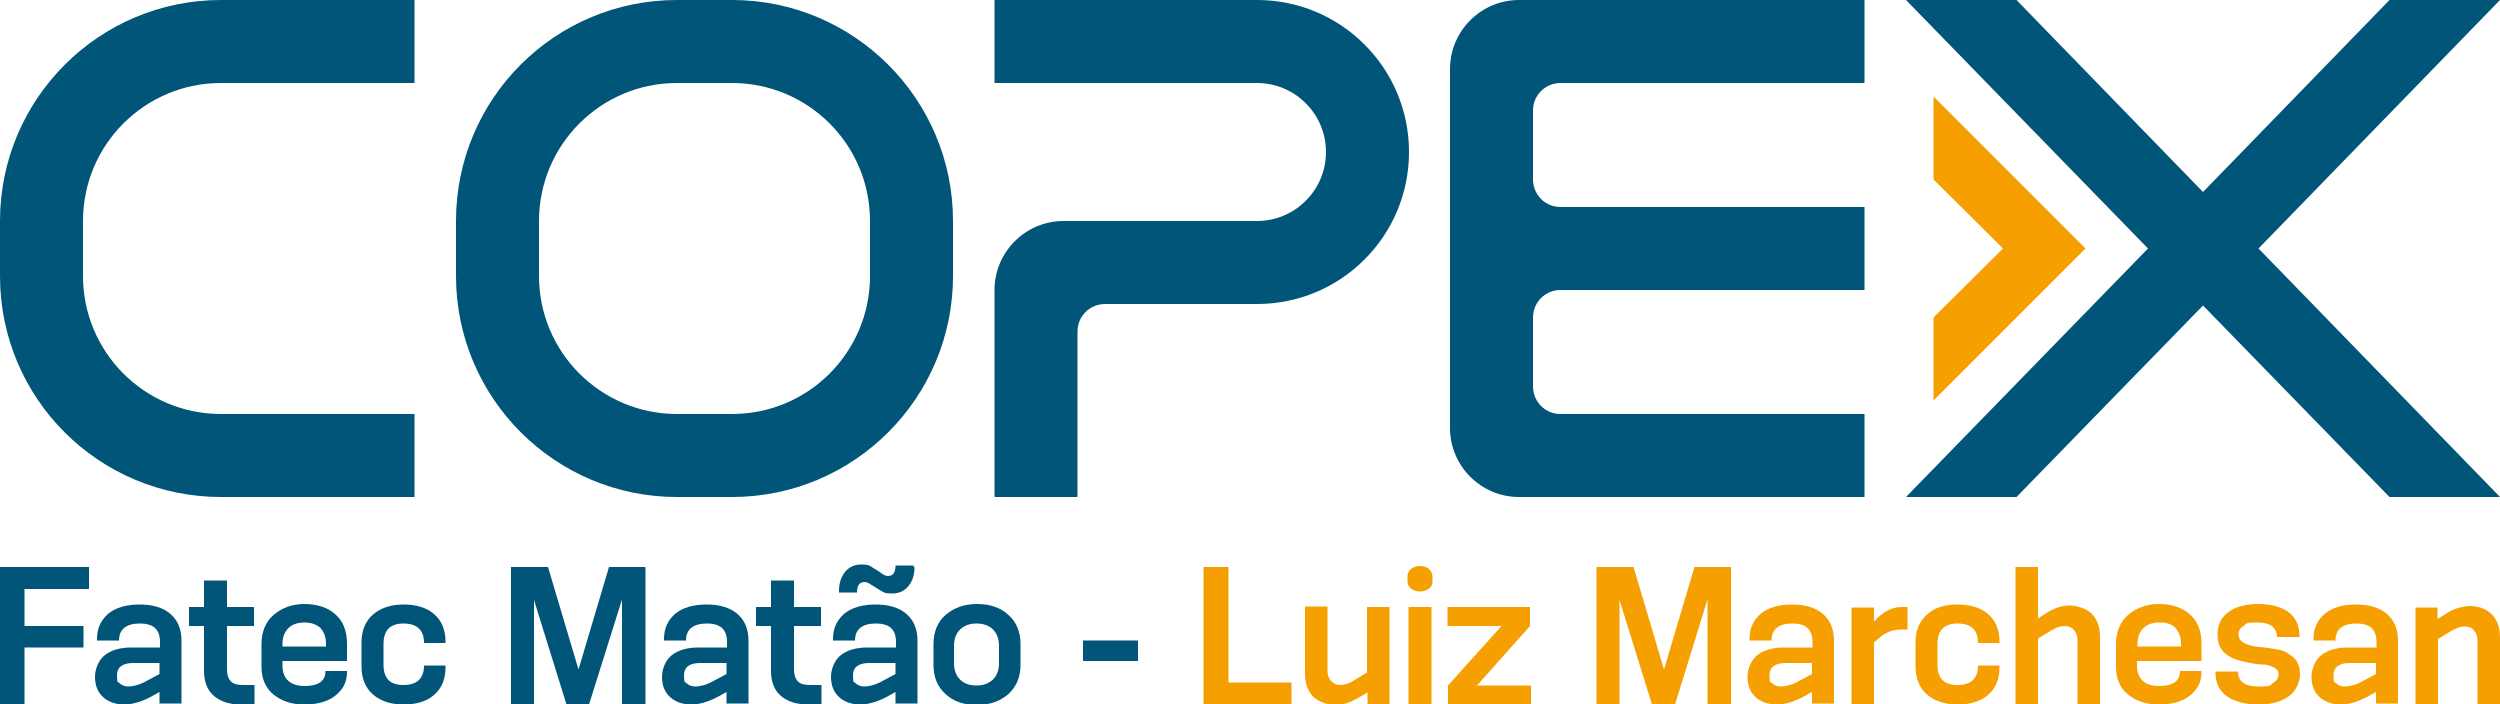
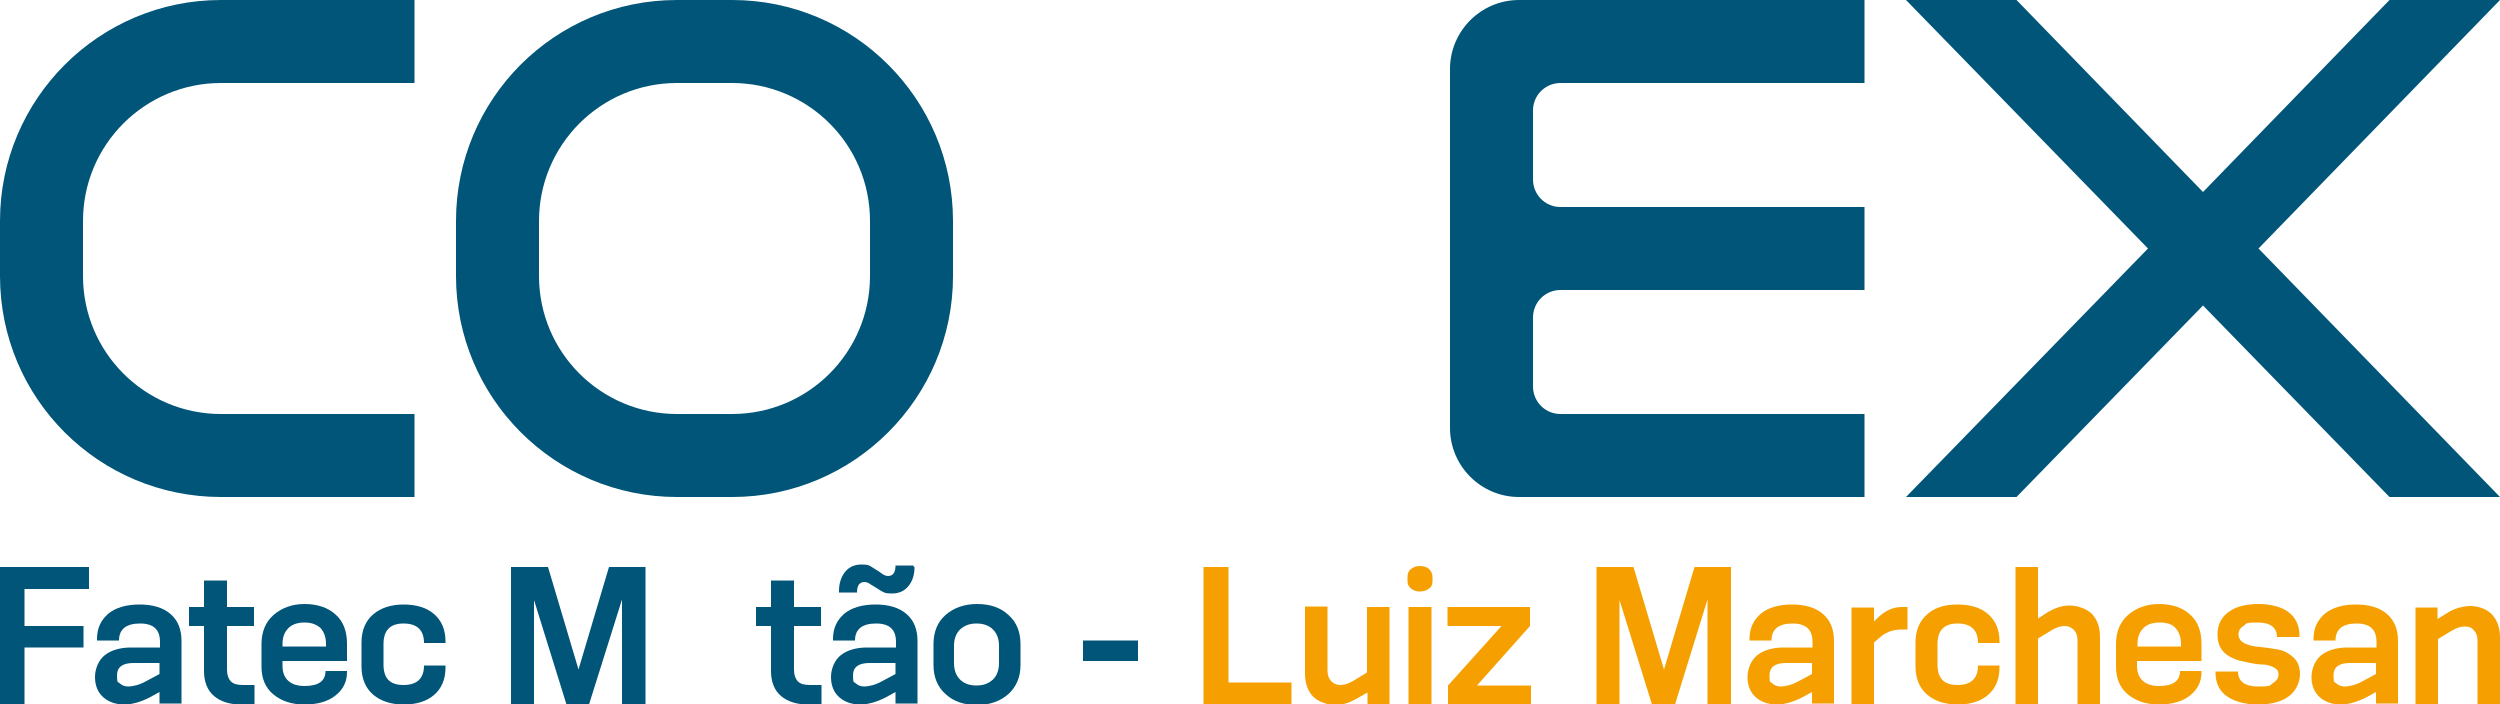
<svg xmlns="http://www.w3.org/2000/svg" id="Layer_1" data-name="Layer 1" version="1.1" viewBox="0 0 500 140.9">
  <defs>
    <style>
      .cls-1 {
        fill: #f5a000;
      }

      .cls-1, .cls-2 {
        stroke-width: 0px;
      }

      .cls-2 {
        fill: #005578;
      }
    </style>
  </defs>
  <g>
    <path class="cls-1" d="M495.5,140.9v-12.8c0-.8-.2-1.5-.7-2-.4-.6-1.1-.8-1.9-.8s-1.6.3-2.5.8l-2.8,1.7v13.1h-4.5v-19.4h4.4v2.3l2.1-1.3c1.3-.8,2.7-1.2,4.3-1.3,1.9,0,3.4.6,4.5,1.7,1.1,1.2,1.6,2.7,1.6,4.6v13.4h-4.5Z" />
    <path class="cls-1" d="M475.2,140.6v-2.2l-2,1.1c-1.8.9-3.5,1.4-5.1,1.4s-3.1-.5-4.2-1.5c-1.1-1-1.6-2.4-1.6-4s.7-3.4,2-4.4c1.3-1,3.1-1.5,5.2-1.5h5.8v-1.1c0-2.5-1.3-3.7-4-3.7s-4.2,1.1-4.2,3.4h-4.4v-.3c0-2.2.8-3.8,2.3-5.1,1.5-1.2,3.6-1.8,6.2-1.8s4.7.6,6.2,1.9,2.2,3.1,2.2,5.4v12.5h-4.4ZM475.2,132.6h-5.2c-2.2,0-3.3.8-3.3,2.5s.2,1.2.6,1.6c.4.4,1,.6,1.7.6s2.2-.3,3.4-1l2.8-1.5v-2.3Z" />
    <path class="cls-1" d="M455.4,127.5c0-2-1.3-3-3.9-3s-2.1.2-2.8.7c-.7.4-1,1-1,1.7s.4,1.4,1.3,1.8c.8.4,1.8.6,3,.7,1.2.1,2.4.3,3.6.5,1.2.2,2.2.8,3.1,1.6s1.3,2,1.3,3.4-.8,3.4-2.3,4.4c-1.5,1.1-3.6,1.6-6.1,1.6s-4.8-.6-6.3-1.7-2.2-2.7-2.2-4.7v-.2h4.5c0,2,1.4,3,4.1,3s2.2-.2,2.9-.7c.7-.4,1.1-1,1.1-1.7s-.3-1.1-.9-1.4c-.6-.3-1.4-.6-2.3-.6-.9,0-1.9-.2-2.9-.4-1-.2-2-.4-2.9-.8s-1.7-.9-2.3-1.7c-.6-.8-.9-1.8-.9-3.1,0-1.9.7-3.4,2.2-4.5,1.5-1.1,3.5-1.6,6-1.6s4.7.6,6.1,1.7,2.1,2.7,2.1,4.7v.2h-4.4Z" />
    <path class="cls-1" d="M440.3,134.4c0,2-.8,3.5-2.3,4.7s-3.6,1.8-6.2,1.8-4.6-.7-6.2-2c-1.6-1.3-2.4-3.2-2.4-5.5v-4.6c0-2.4.8-4.4,2.4-5.8,1.6-1.4,3.7-2.2,6.2-2.2s4.7.7,6.2,2.1c1.6,1.4,2.3,3.4,2.3,5.9v3.4h-12.9v1c0,1.3.4,2.3,1.2,3,.8.7,1.9,1,3.2,1,2.8,0,4.2-1,4.2-3h4.3v.2ZM436.2,128.8c0-1.4-.4-2.4-1.1-3.2s-1.8-1.1-3.2-1.1-2.5.4-3.2,1.1c-.8.8-1.2,1.8-1.2,3.2v.5h8.7v-.5Z" />
    <path class="cls-1" d="M415.5,140.9v-12.8c0-.9-.2-1.5-.7-2.1-.5-.5-1.1-.8-1.9-.8s-1.6.3-2.5.8l-2.8,1.7v13.1h-4.5v-27.4h4.5v10.3l2-1.3c1.4-.8,2.8-1.3,4.3-1.3s3.4.6,4.5,1.7c1.1,1.2,1.6,2.7,1.6,4.6v13.4h-4.5Z" />
    <path class="cls-1" d="M399.9,133.5c0,2.4-.8,4.2-2.3,5.5-1.5,1.3-3.6,1.9-6.1,1.9s-4.6-.7-6.1-2c-1.5-1.3-2.3-3.2-2.3-5.6v-4.8c0-2.4.8-4.3,2.3-5.6,1.5-1.4,3.6-2,6.1-2s4.6.6,6.1,1.9c1.5,1.3,2.3,3.1,2.3,5.5v.3h-4.3c0-2.6-1.4-3.9-4.1-3.9s-4,1.4-4,4.1v4.1c0,2.8,1.3,4.1,4,4.1s4.1-1.3,4.1-3.9h4.3v.3Z" />
    <path class="cls-1" d="M370.3,140.9v-19.4h4.5v2.8l.8-.8c1.5-1.4,3-2.1,4.8-2.1h1.1v4.5h-1.1c-1.6,0-2.9.4-4.1,1.3l-1.5,1.3v12.5h-4.5Z" />
    <path class="cls-1" d="M362.4,140.6v-2.2l-2,1.1c-1.8.9-3.5,1.4-5.1,1.4s-3.1-.5-4.2-1.5c-1.1-1-1.6-2.4-1.6-4s.7-3.4,2-4.4c1.3-1,3.1-1.5,5.2-1.5h5.8v-1.1c0-2.5-1.3-3.7-4-3.7s-4.2,1.1-4.2,3.4h-4.4v-.3c0-2.2.8-3.8,2.3-5.1,1.5-1.2,3.6-1.8,6.2-1.8s4.7.6,6.2,1.9,2.2,3.1,2.2,5.4v12.5h-4.4ZM362.4,132.6h-5.2c-2.2,0-3.3.8-3.3,2.5s.2,1.2.6,1.6c.4.4,1,.6,1.7.6s2.2-.3,3.4-1l2.8-1.5v-2.3Z" />
    <polygon class="cls-1" points="341.5 140.9 341.5 119.9 335 140.9 330.4 140.9 323.9 120 323.9 140.9 319.3 140.9 319.3 113.4 326.7 113.4 332.8 133.9 338.9 113.4 346.2 113.4 346.2 140.9 341.5 140.9" />
    <polygon class="cls-1" points="289.6 140.9 289.6 137.1 300.3 125.2 289.5 125.2 289.5 121.4 306 121.4 306 125.2 295.4 137.1 306.2 137.1 306.2 140.9 289.6 140.9" />
    <g>
      <rect class="cls-1" x="281.7" y="121.4" width="4.6" height="19.4" />
      <path class="cls-1" d="M286.5,116.2c0,.7-.2,1.2-.7,1.5-.5.4-1.1.6-1.8.6s-1.3-.2-1.8-.6c-.5-.4-.7-.9-.7-1.5v-.8c0-.7.2-1.2.7-1.6.5-.4,1.1-.6,1.8-.6s1.4.2,1.8.6.7.9.7,1.6v.8Z" />
    </g>
    <path class="cls-1" d="M273.5,140.7v-2.2l-2.1,1.2c-1.4.8-2.8,1.3-4.3,1.3s-3.4-.6-4.5-1.7c-1.1-1.2-1.6-2.7-1.6-4.6v-13.4h4.5v12.8c0,.9.2,1.5.7,2.1.5.5,1.1.8,1.9.8s1.6-.3,2.5-.8l2.8-1.7v-13.1h4.5v19.4h-4.4Z" />
    <polygon class="cls-1" points="240.7 140.9 240.7 113.4 245.7 113.4 245.7 136.5 258.3 136.5 258.3 140.9 240.7 140.9" />
    <rect class="cls-2" x="216.6" y="128.1" width="11" height="4.1" />
    <path class="cls-2" d="M204.1,133c0,2.4-.8,4.3-2.4,5.8-1.6,1.4-3.7,2.2-6.3,2.2s-4.7-.7-6.3-2.2c-1.6-1.4-2.4-3.4-2.4-5.8v-4.2c0-2.4.8-4.4,2.4-5.8,1.6-1.4,3.7-2.2,6.3-2.2s4.7.7,6.3,2.2c1.6,1.4,2.4,3.4,2.4,5.8v4.2ZM199.8,129.2c0-1.4-.4-2.5-1.2-3.3-.8-.8-1.9-1.2-3.3-1.2s-2.4.4-3.3,1.2c-.8.8-1.2,1.9-1.2,3.3v3.4c0,1.4.4,2.5,1.2,3.3.8.8,1.9,1.2,3.3,1.2s2.4-.4,3.3-1.2c.8-.8,1.2-1.9,1.2-3.3v-3.4Z" />
    <g>
      <path class="cls-2" d="M179.1,140.6v-2.2l-2,1.1c-1.8.9-3.5,1.4-5.1,1.4s-3.1-.5-4.2-1.5c-1.1-1-1.6-2.4-1.6-4s.7-3.4,2-4.4c1.3-1,3.1-1.5,5.2-1.5h5.8v-1.1c0-2.5-1.3-3.7-4-3.7s-4.2,1.1-4.2,3.4h-4.4v-.3c0-2.2.8-3.8,2.3-5.1,1.5-1.2,3.6-1.8,6.2-1.8s4.7.6,6.2,1.9c1.5,1.3,2.2,3.1,2.2,5.4v12.5h-4.4ZM179.1,132.6h-5.2c-2.2,0-3.3.8-3.3,2.5s.2,1.2.6,1.6c.4.4,1,.6,1.7.6s2.2-.3,3.4-1l2.8-1.5v-2.3Z" />
      <path class="cls-2" d="M182.9,113.4c0,1.6-.4,2.8-1.2,3.8-.8,1-1.9,1.5-3.3,1.5s-1.6-.2-2.3-.6c-.7-.4-1.2-.8-1.8-1.1-.5-.4-1-.6-1.4-.6-1,0-1.5.7-1.5,2.1h-3.6v-.3c0-1.5.4-2.8,1.2-3.8.8-1,1.9-1.5,3.3-1.5s1.6.2,2.2.6,1.2.7,1.7,1.1c.5.4,1,.6,1.4.6,1,0,1.5-.7,1.5-2.1h3.6v.2Z" />
    </g>
    <path class="cls-2" d="M161.6,140.9c-2.3,0-4.1-.6-5.4-1.7s-2-2.8-2-5v-9h-3v-3.8h3v-5.3h4.6v5.3h5.4v3.8h-5.4v8.7c0,1.1.3,1.9.8,2.4.5.5,1.3.7,2.4.7h2.3v3.9h-2.7Z" />
-     <path class="cls-2" d="M145.3,140.6v-2.2l-2,1.1c-1.8.9-3.5,1.4-5.1,1.4s-3.1-.5-4.2-1.5c-1.1-1-1.6-2.4-1.6-4s.7-3.4,2-4.4c1.3-1,3.1-1.5,5.2-1.5h5.8v-1.1c0-2.5-1.3-3.7-4-3.7s-4.2,1.1-4.2,3.4h-4.4v-.3c0-2.2.8-3.8,2.3-5.1,1.5-1.2,3.6-1.8,6.2-1.8s4.7.6,6.2,1.9c1.5,1.3,2.2,3.1,2.2,5.4v12.5h-4.4ZM145.3,132.6h-5.2c-2.2,0-3.3.8-3.3,2.5s.2,1.2.6,1.6c.4.4,1,.6,1.7.6s2.2-.3,3.4-1l2.8-1.5v-2.3Z" />
    <polygon class="cls-2" points="124.4 140.9 124.4 119.9 117.8 140.9 113.3 140.9 106.8 120 106.8 140.9 102.2 140.9 102.2 113.4 109.6 113.4 115.7 133.9 121.8 113.4 129.1 113.4 129.1 140.9 124.4 140.9" />
    <path class="cls-2" d="M89.1,133.5c0,2.4-.8,4.2-2.3,5.5s-3.6,1.9-6.1,1.9-4.6-.7-6.1-2c-1.5-1.3-2.3-3.2-2.3-5.6v-4.8c0-2.4.8-4.3,2.3-5.6s3.6-2,6.1-2,4.6.6,6.1,1.9c1.5,1.3,2.3,3.1,2.3,5.5v.3h-4.3c0-2.6-1.4-3.9-4.1-3.9s-4,1.4-4,4.1v4.1c0,2.8,1.3,4.1,4,4.1s4.1-1.3,4.1-3.9h4.3v.3Z" />
    <path class="cls-2" d="M69.4,134.4c0,2-.8,3.5-2.3,4.7s-3.6,1.8-6.2,1.8-4.6-.7-6.2-2c-1.6-1.3-2.4-3.2-2.4-5.5v-4.6c0-2.4.8-4.4,2.4-5.8,1.6-1.4,3.7-2.2,6.2-2.2s4.7.7,6.2,2.1c1.6,1.4,2.3,3.4,2.3,5.9v3.4h-12.9v1c0,1.3.4,2.3,1.2,3s1.9,1,3.2,1c2.8,0,4.2-1,4.2-3h4.3v.2ZM65.2,128.8c0-1.4-.4-2.4-1.1-3.2-.8-.7-1.8-1.1-3.2-1.1s-2.5.4-3.2,1.1c-.8.8-1.2,1.8-1.2,3.2v.5h8.7v-.5Z" />
    <path class="cls-2" d="M48.2,140.9c-2.3,0-4.1-.6-5.4-1.7s-2-2.8-2-5v-9h-3v-3.8h3v-5.3h4.6v5.3h5.4v3.8h-5.4v8.7c0,1.1.3,1.9.8,2.4.5.5,1.3.7,2.4.7h2.3v3.9h-2.7Z" />
    <path class="cls-2" d="M31.9,140.6v-2.2l-2,1.1c-1.8.9-3.5,1.4-5.1,1.4s-3.1-.5-4.2-1.5c-1.1-1-1.6-2.4-1.6-4s.7-3.4,2-4.4c1.3-1,3.1-1.5,5.2-1.5h5.8v-1.1c0-2.5-1.3-3.7-4-3.7s-4.2,1.1-4.2,3.4h-4.4v-.3c0-2.2.8-3.8,2.3-5.1,1.5-1.2,3.6-1.8,6.2-1.8s4.7.6,6.2,1.9c1.5,1.3,2.2,3.1,2.2,5.4v12.5h-4.4ZM31.9,132.6h-5.2c-2.2,0-3.3.8-3.3,2.5s.2,1.2.6,1.6c.4.4,1,.6,1.7.6s2.2-.3,3.4-1l2.8-1.5v-2.3Z" />
    <polygon class="cls-2" points="4.9 129.5 4.9 140.9 0 140.9 0 113.4 17.8 113.4 17.8 117.8 4.9 117.8 4.9 125.2 16.7 125.2 16.7 129.5 4.9 129.5" />
  </g>
  <g>
    <polygon class="cls-2" points="500 0 477.9 0 440.6 38.4 403.3 0 381.2 0 429.6 49.7 381.2 99.4 403.3 99.4 440.6 61.1 477.9 99.4 500 99.4 451.7 49.7 500 0" />
-     <polygon class="cls-1" points="386.7 19.3 386.7 35.9 400.6 49.7 386.7 63.5 386.7 80.1 417.1 49.7 386.7 19.3" />
    <path class="cls-2" d="M372.9,16.6V0h-69.1c-7.6,0-13.8,6.2-13.8,13.8v71.8c0,7.6,6.2,13.8,13.8,13.8h69.1v-16.6s-60.8,0-60.8,0c-3.1,0-5.5-2.5-5.5-5.5v-13.8c0-3.1,2.5-5.5,5.5-5.5h60.8v-16.6h-60.8c-3.1,0-5.5-2.5-5.5-5.5v-13.8c0-3.1,2.5-5.5,5.5-5.5h60.8Z" />
-     <path class="cls-2" d="M251.4,0h-52.5v16.6h52.5c7.6,0,13.8,6.2,13.8,13.8s-6.2,13.8-13.8,13.8h-38.7c-7.6,0-13.8,6.2-13.8,13.8v41.4h16.6v-33.1c0-3.1,2.5-5.5,5.5-5.5h30.4c16.8,0,30.4-13.6,30.4-30.4S268.2,0,251.4,0Z" />
    <path class="cls-2" d="M146.4,99.4h-11c-24.4,0-44.2-19.8-44.2-44.2v-11C91.2,19.8,110.9,0,135.4,0h11C170.8,0,190.6,19.8,190.6,44.2v11c0,24.4-19.8,44.2-44.2,44.2ZM146.4,16.6h-11c-15.3,0-27.6,12.4-27.6,27.6v11c0,15.3,12.4,27.6,27.6,27.6h11c15.3,0,27.6-12.4,27.6-27.6v-11c0-15.3-12.4-27.6-27.6-27.6Z" />
    <path class="cls-2" d="M82.9,16.6V0S44.2,0,44.2,0C19.8,0,0,19.8,0,44.2v11C0,79.7,19.8,99.4,44.2,99.4h38.7v-16.6h-38.7c-15.3,0-27.6-12.4-27.6-27.6v-11c0-15.3,12.4-27.6,27.6-27.6h38.7Z" />
  </g>
</svg>